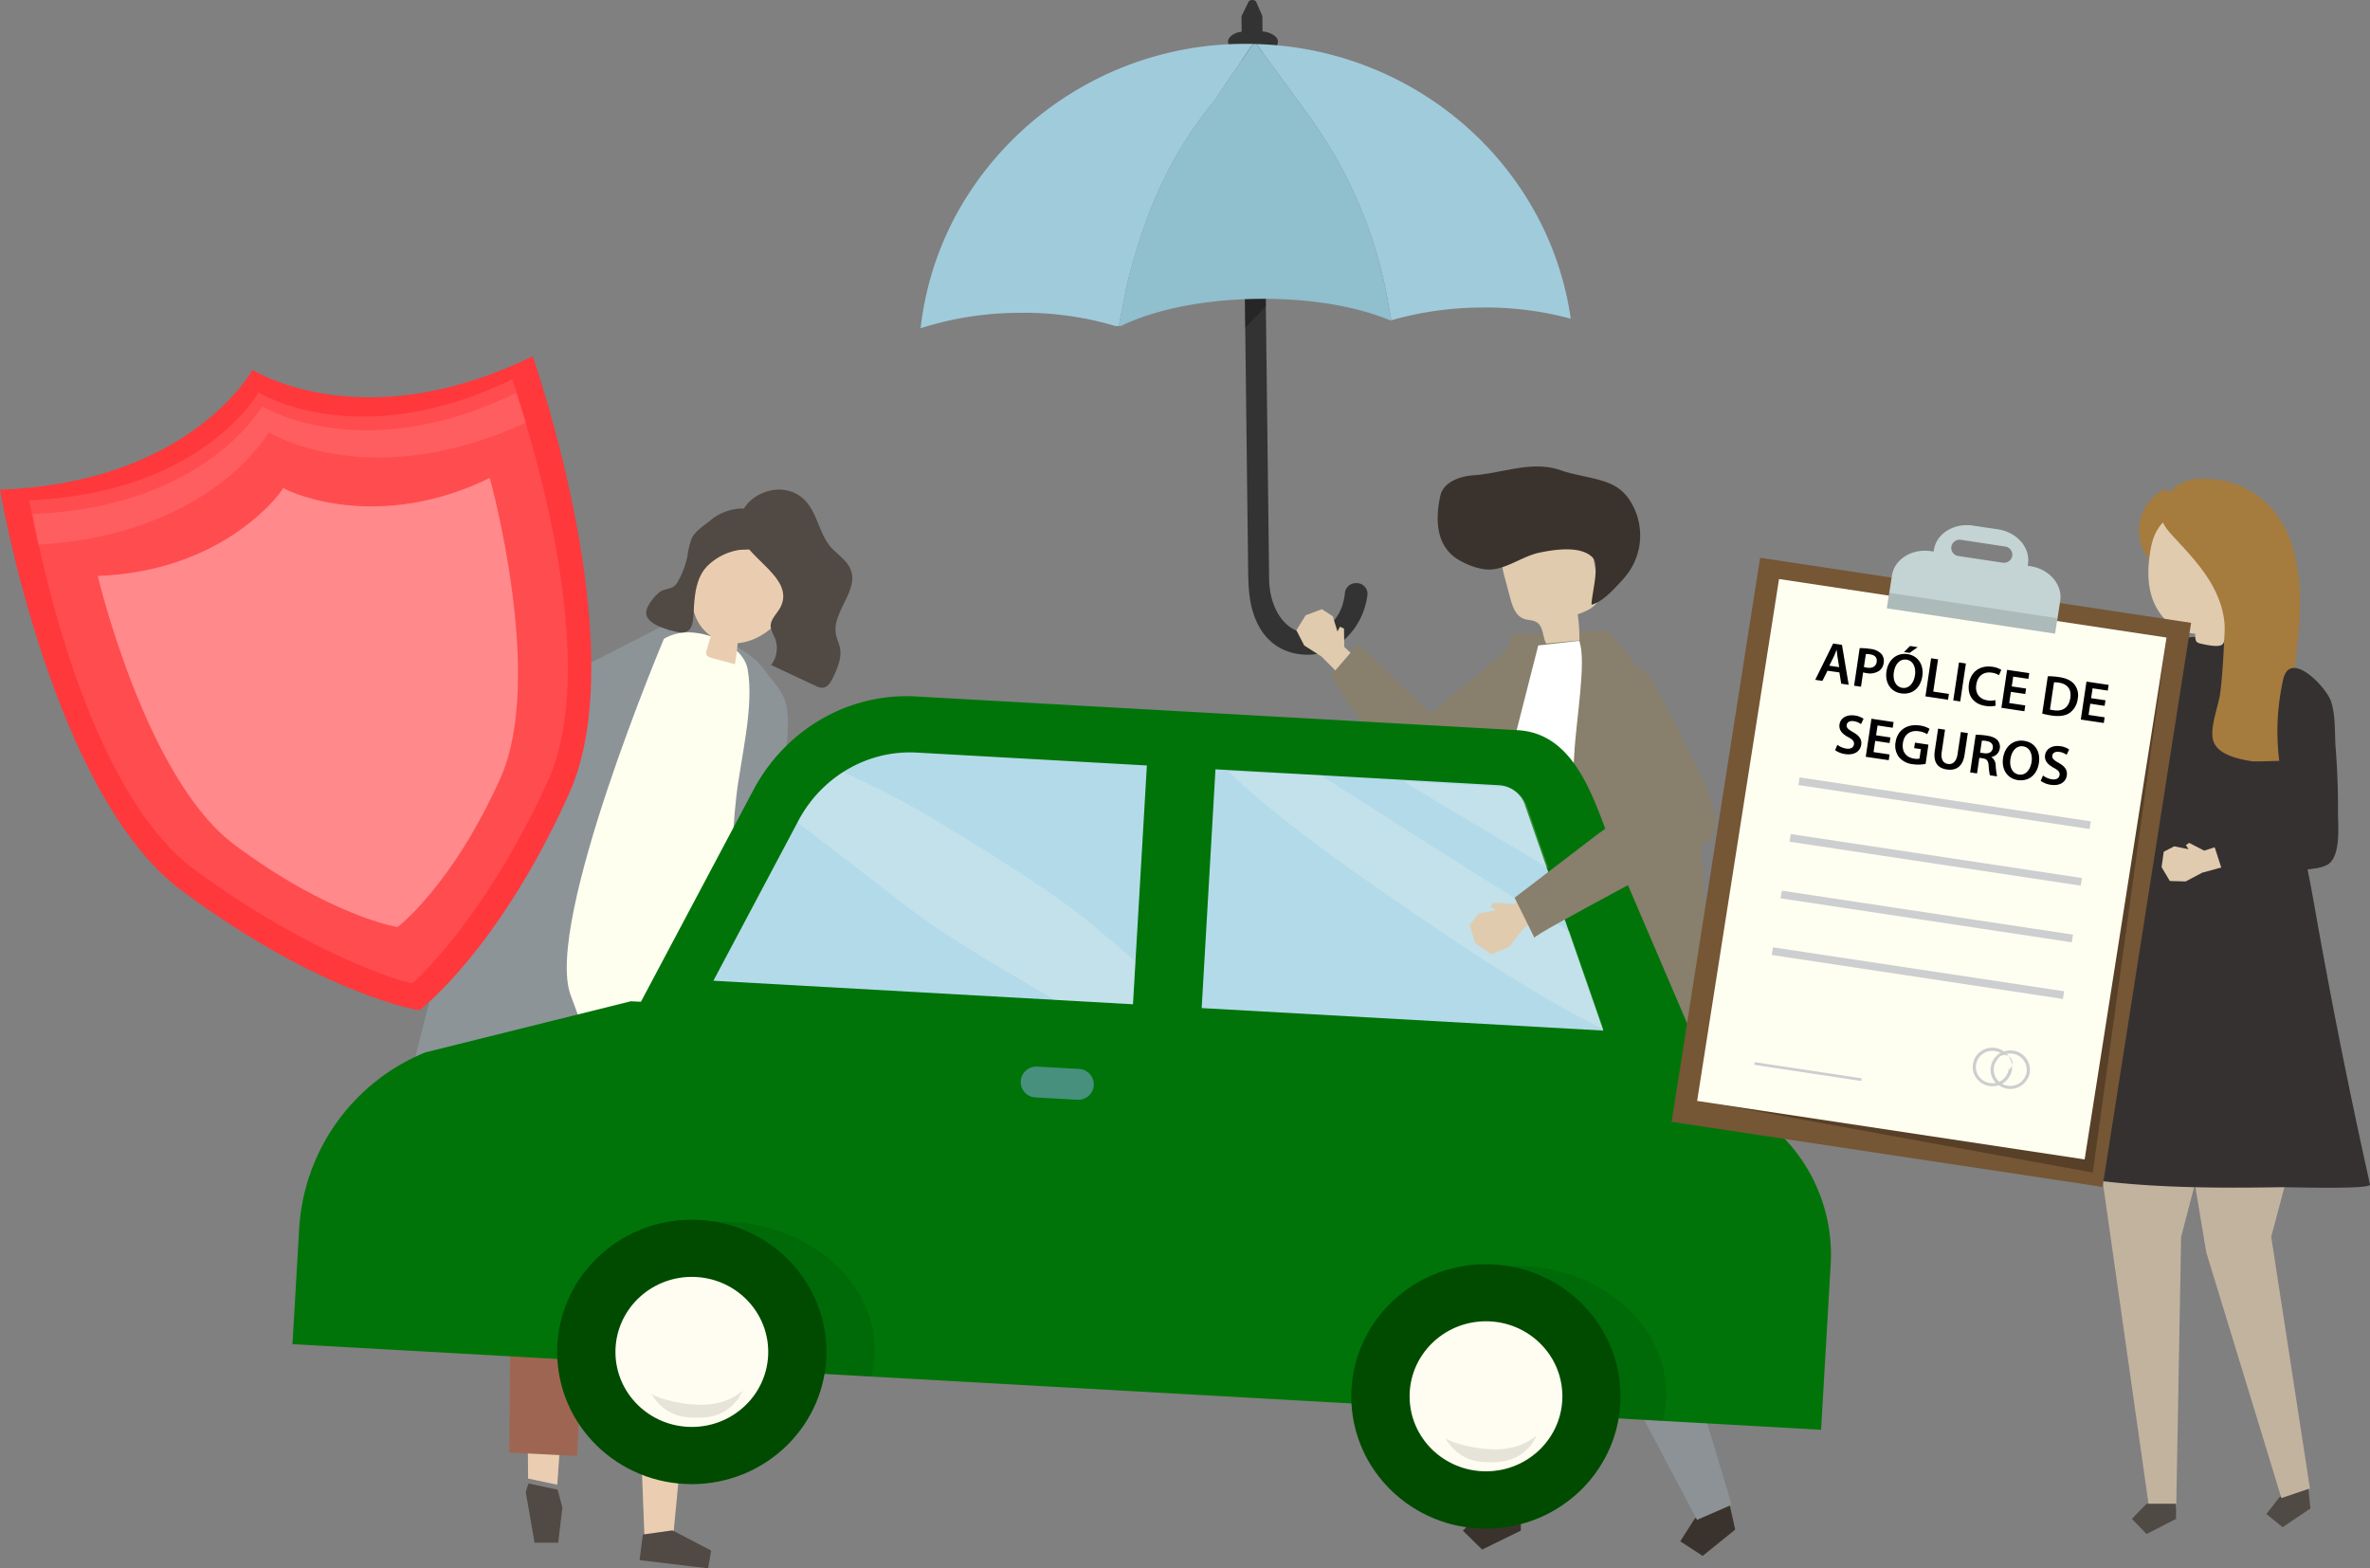
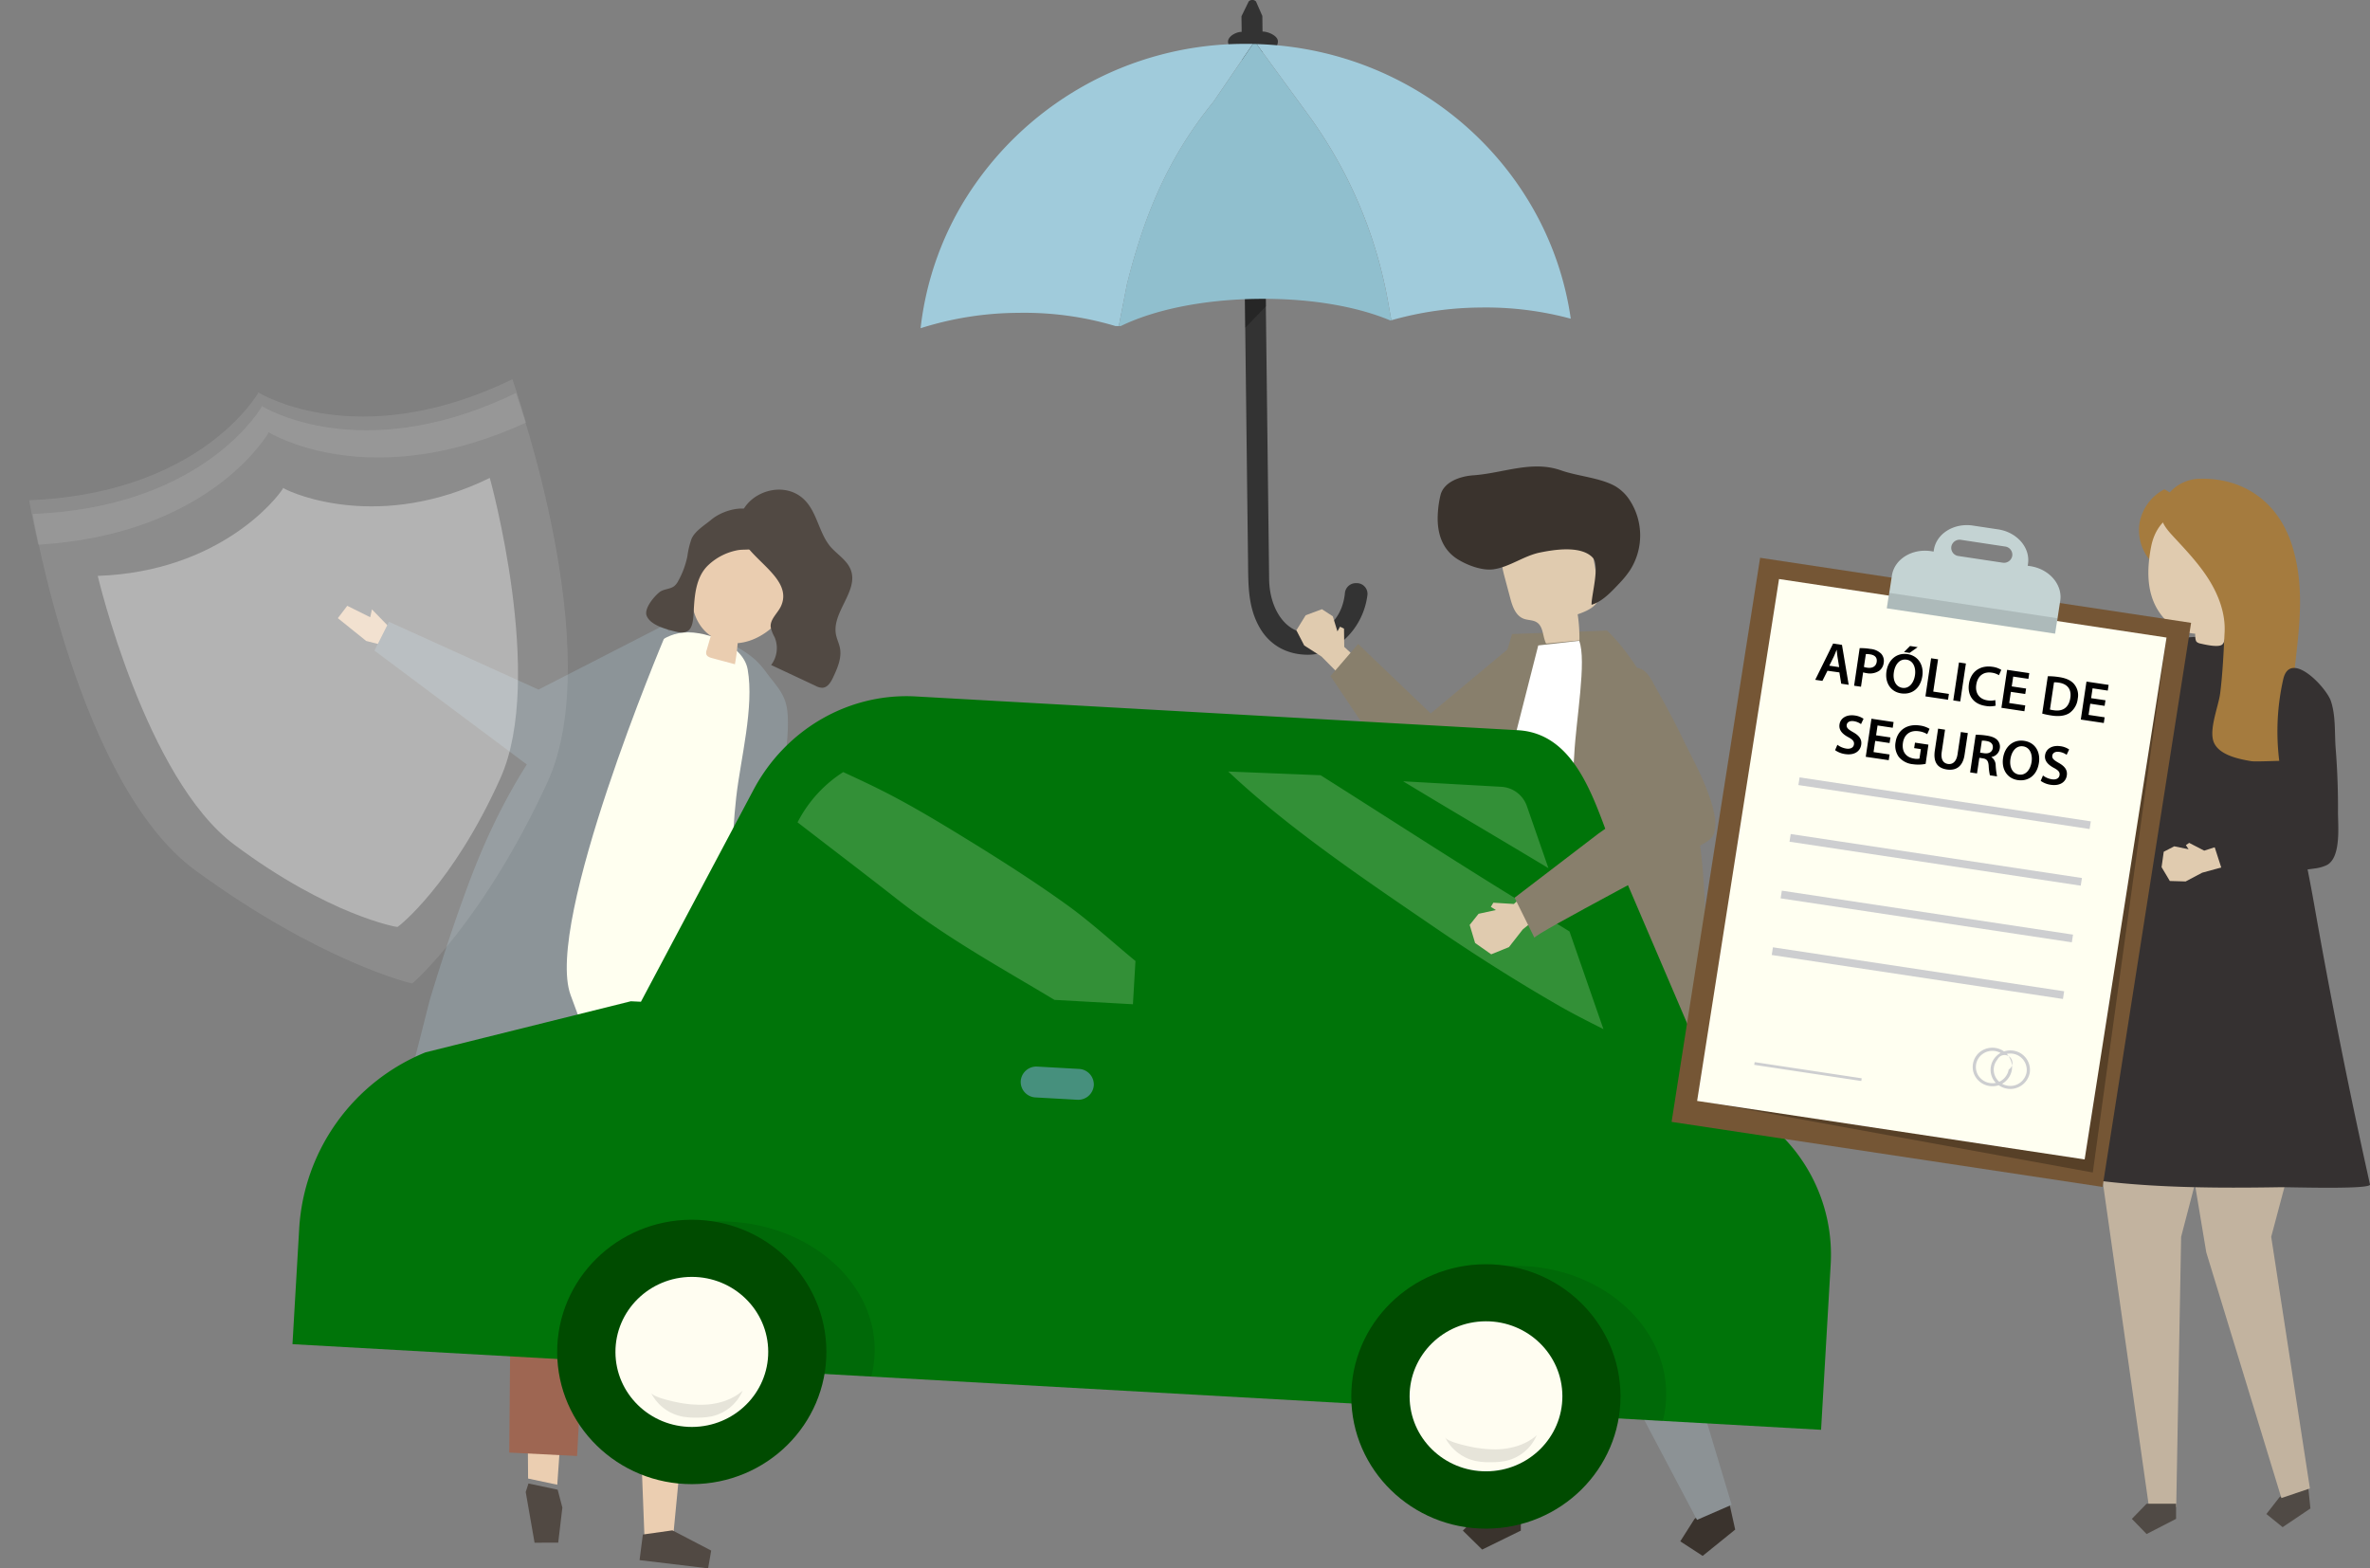
<svg xmlns="http://www.w3.org/2000/svg" viewBox="0 0 936.34 619.62">
  <rect x="0" y="0" width="936.34" height="619.62" fill="#808080" stroke="none" />
  <defs>
    <style>.cls-1{fill:#eacdb0}.cls-2{fill:#8c9498}.cls-4{opacity:.26}.cls-6{fill:#a0cbdb}.cls-8{fill:#e0cbaf}.cls-9{fill:#887f6c}.cls-10{fill:#3a332d}.cls-11{fill:#8c9295}.cls-12{fill:#fff}.cls-13{fill:#ebceb1}.cls-14{fill:#514943}.cls-15{fill:#9e6652}.cls-18{fill:#b3dae9}.cls-20{fill:#fffdf1}.cls-21{fill:#000100;opacity:.1}.cls-22{fill:#004b00}.cls-29{fill:#504a45}.cls-30{fill:#c2b39f}.cls-31{fill:#353131}.cls-32{fill:#a57b3e}.cls-37{fill:#cdced0}</style>
  </defs>
  <g id="object">
    <path d="m144.68 253.23-11.2-9.01 3.72-4.87 9.07 4.51.67-3.1 8.63 8.86-3.17 5.57-7.72-1.96z" class="cls-1" />
    <path d="m262.95 246.69-50.21 25.76-59.07-26.79-5.72 11.37 62.59 46.79 68.67-17.98-16.26-39.15z" class="cls-2" />
    <path fill="#333" d="M490.55 12.58c0-2.05-.05-4.1-.07-6.15L493.32.6a2 2 0 0 1 2.91 0l2.5 5.71.07 6.16c2.3 0 6.05 1.68 6.07 3.84a4 4 0 0 1-4.1 4h-1.87l2.51 208.56c.15 11.76 6.64 21.48 15.8 21.16 7.1-.24 13.23-6.2 14.15-15.82a4.32 4.32 0 0 1 4.32-3.82h.17a4.23 4.23 0 0 1 4.41 4.56c-1.65 13.69-12.65 23.6-23.21 23.72-8.25.1-15.06-3.55-19.09-10.23-5-8.26-4.77-17.41-4.88-26.54l-.32-26q-.21-18.12-.43-36.23l-.5-41.31-.5-41.18q-.21-17.93-.43-35.86-.12-10.48-.25-21h-1.29a4 4 0 0 1-4.19-3.86c-.03-2.06 3.09-3.85 5.38-3.88Z" />
    <path d="m491.96 129.5 8.24-8.55-.17-13.96-8.34.1.27 22.41z" class="cls-4" />
    <path fill="none" d="m442.8 128.81-.83.41-1.21-.38h1.27Z" />
    <path d="m549.69 126.53-1.37-7.67a178.24 178.24 0 0 0-31.59-73.7l-20.27-27.75c48.55 1.44 90.5 29 111.35 68.92a123.11 123.11 0 0 1 12.77 39.58 128.64 128.64 0 0 0-35.74-4.41 131.59 131.59 0 0 0-35.15 5.03ZM445.25 112.29 442 128.82h-1.27a126.16 126.16 0 0 0-38.5-5.22 129.14 129.14 0 0 0-38.52 6.07 123.29 123.29 0 0 1 16.95-49.88 130 130 0 0 1 110.2-62.46H495l-15.62 22.93c-19.24 23.64-27.91 47.46-34.13 72.03Z" class="cls-6" />
    <path fill="#90bfce" d="m548.32 118.86 1.37 7.67-.34.1c-13.51-5.67-32-8.8-52.31-8.56-21.41.25-40.7 4.17-54.24 10.74h-.8l3.22-16.53c6.22-24.57 14.89-48.39 34.13-72L495 17.37h1.43l20.27 27.75a178.24 178.24 0 0 1 31.62 73.74Z" />
    <path d="m537.16 261.19-6.07-5.62-.1-7.22-1.57-.76-1.03 1.86-1.83-5.97-4.29-2.8-6.42 2.39-3.68 5.94 3.1 6 6.83 4.37 7.97 8.04 7.09-6.23z" class="cls-8" />
    <path d="m536.57 254.41-10.92 12.69 29.29 43.63 10.9 3.45 46.44-36.31L599.86 253l-34.63 28.87-28.66-27.46z" class="cls-9" />
    <path d="m683.92 597.02 1.62 7.29-12.85 10.39-8.85-5.75 5.61-8.84 12.85-10.39 1.62 7.3z" class="cls-10" />
    <path d="m638.98 372.7 14.34 32.43 1.35 91.24 29.48 98.14-13.7 5.96-60.17-113.96-6.84-36.09-2.72-76.01 38.26-1.71z" class="cls-11" />
    <path d="m569.56 379.97-1.12 95.61 18.37 123.29h14.12l8.93-113.76 19.33-113.75-59.63 8.61z" class="cls-11" />
    <path d="M600.85 597.22v7.49l-15.27 7.49-7.64-7.49 7.64-7.49h15.27z" class="cls-10" />
    <path d="m597.38 250.49 37.52-1.36s22.45 19.32 34.05 69.52c11.82 51.11-2.18 124.7-2.18 124.7s-100.67-13.16-117.18-15.2l25.19-100.92Z" class="cls-9" />
    <path d="M610.83 254.25 624 253a63.45 63.45 0 0 0-.69-10.3c3.65-1.25 7.87-3.13 8.51-6.88a10.19 10.19 0 0 0-.21-3.56L629 217.63a12.94 12.94 0 0 0-1.54-4.86c-1.64-2.54-4.82-3.65-7.83-4.17-7.69-1.32-16.07.3-22 5.24a11.67 11.67 0 0 0-3.73 4.81c-1.08 2.95-.28 6.22.53 9.26.74 2.8 1.49 5.61 2.24 8.41.86 3.23 2.1 6.9 5.27 8.11 1.68.65 3.67.46 5.19 1.42 2.67 1.68 2.3 5.59 3.7 8.4Z" class="cls-8" />
    <path d="M568 205.55a40.4 40.4 0 0 1 1.07-9.76c1.17-5.24 7.47-7.59 12.92-8 11.77-.8 23.13-6 34.62-2C623.2 188.14 632 188.7 638 192a17.29 17.29 0 0 1 6 5.83 25.51 25.51 0 0 1 0 27.43 37.14 37.14 0 0 1-4.12 5.09c-3.11 3.29-6.82 7.36-11.09 8.58-.1-3.75 3.4-15.55.47-18.62-4.64-4.87-15.16-3.19-20.94-2-6.29 1.3-11.91 5.67-18.15 6.59-4.49.67-10.22-1.5-14-3.78-6-3.62-8-9.53-8.17-15.57Z" class="cls-10" />
    <path d="m607.73 255-39.45 154.8-3.23 20.3 49.15 6.34s-1.94-74.11-1.3-84 7.94-31.25 9.06-54.28c.64-13.32 5-37.24 1.94-45Z" class="cls-12" />
    <path d="m353.45 304.24 10.55-7.06-2.88-4.56-8.32 3.27-.35-2.77-8.27 7.13 2.34 5.13 6.93-1.14z" class="cls-13" />
    <path d="m346.16 296.91 4.12 10.41c.57 1.71-39.4 23.84-42.95 25.42-7.84 3.5-22 11.75-22 11.75-10.9.14-31.41-5.34-38.27-8.23-2.76-1.16-4.72-7.16-6.4-9.54-2.12-3 .58-8.36 2.4-10.82a25.85 25.85 0 0 1 15.68-9.9 15 15 0 0 1 6.79 0c2.27.62 5.18-9.64 7.11-8.31 3.42 2.37 5.32 18 9.39 19.35 5.12 1.77 62.97-22.58 64.13-20.13Z" class="cls-2" />
    <path d="M264 249.17h-.7c-11.21.54-24.79 15-32.65 23.49-20.3 22-34.48 47.19-45.09 75.36-5.71 15.17-10.76 30.59-15.48 46.09-1.31 4.29-10.49 43.46-12.71 43.74 22.82-2.86 45.79-5.1 68.51-3.55s45.33 7 64.81 18.77c10-50.27 17.36-102.33 19.77-153.28.29-6.09 1.24-12.37.65-18.43-.67-7-4.18-10.12-8.15-15.41a35.14 35.14 0 0 0-4.41-5.14c-8.81-7.89-22.83-12.02-34.55-11.64Z" class="cls-2" />
    <path d="m184.37 419.95 23.74 94.52.53 69.67 11.53 2.45 4.51-64.8 11.31-118.66-51.62 16.82z" class="cls-13" />
    <path d="m220.32 588.54 1.86 7.07-1.64 13.86-9.34.02-3.5-20.04 1.09-3.35 11.53 2.44z" class="cls-14" />
    <path d="m275.02 409.51 2.1 81.68L266 606.54l-11.38.82-4.09-105.76-23.18-95.87 47.67 3.78z" class="cls-13" />
    <path d="m265.65 604.61 15.33 7.99-1.22 7.02-27.08-3.25 1.3-10.11 11.67-1.65z" class="cls-14" />
    <path d="m278.36 420.05 7.71 94.36-7.84 64.72-30.83-1.72-5.5-73.57-13.33-80.22 2.07-12.49 44.43.64 3.29 8.28z" class="cls-15" />
    <path d="M231.62 507.55 228 575.23l-26.8-1.35.55-64.19-16.9-80.61 3.86-22.53 45.06 2.75-2.15 98.25z" class="cls-15" />
    <path fill="ivory" d="M284 427.83c-27.49-4.65-72-15.92-99.54-20.57 14.39-46.86 37.29-98.91 64-140.07 4.84-7.46 10.9-15.25 19.56-17 9.29-1.9 25.57 4.1 27.37 14.29 2.64 14.9-2.84 35.46-4.53 50.53-3.86 34.07-.26 79.14-6.86 112.82Z" />
    <path d="M279.18 217.29c10.34-17.66 33.25-6.19 34.73 11.46 1 11.63-10.54 24.43-22.46 25.34-.24 2.79-.6 5.58-1.09 8.34l-9-2.41c-.93-.25-2-.62-2.3-1.52a2.74 2.74 0 0 1 .14-1.69q.81-2.79 1.63-5.58l-.61-.43c-4.95-3.71-7.21-10.18-6.92-16.29s2.77-11.92 5.88-17.22Z" class="cls-1" />
    <path d="M279.84 223.26c-5 4.7-5.46 12.22-5.79 18.69-.29 5.73-1.16 9.15-7.36 7.53-3.5-.91-9.73-2.46-11.21-6.21-1.12-2.85 3-7.72 5.16-9.38 1.67-1.26 4.16-1.06 5.78-2.37a6.43 6.43 0 0 0 1.54-2 33.87 33.87 0 0 0 3.61-9.76 34.05 34.05 0 0 1 1.64-6.87c1.35-3.15 5.41-5.55 8-7.73 4.89-4 16-7.14 20 .1a9.89 9.89 0 0 1 .77 5.5 8.29 8.29 0 0 1-.72 3.27c-2.07 4-6.11 2.75-9.67 3.31a23.07 23.07 0 0 0-11.75 5.92Z" class="cls-14" />
    <path d="M308.63 239.31c-1.27 2.92-4.45 5.26-4.14 8.42a13.68 13.68 0 0 0 1.54 4 11.05 11.05 0 0 1-1.37 11l17.51 8.21a5.8 5.8 0 0 0 2.78.78c2.08-.12 3.33-2.25 4.2-4.11 1.71-3.66 3.46-7.63 2.7-11.58-.36-1.84-1.24-3.54-1.58-5.38-1.67-8.83 9.12-17.25 5.81-25.62-1.47-3.74-5.33-6-7.94-9-4.56-5.37-5.21-13.27-10.11-18.34-9.25-9.58-27.41-1.74-26 11.56 1.12 10.75 21.73 18.3 16.6 30.06Z" class="cls-14" />
    <path d="M262.48 251.94s-47.55 112.48-37.05 141.17 15.39 39.8 15.39 39.8l-72.82 3s46.48-164.33 94.48-183.97Z" class="cls-2" />
    <path fill="#007409" d="M704.8 449.6 672.53 416l-1-.05q-2.58-6-5.17-12.07l-27.27-63.73c-8-18.68-14.36-50.25-39.38-51.66l-237.88-13.34c-26.42-1.48-51.39 12.89-64.16 36.93l-44.45 83.69-4-.19-81.12 20.18a80.3 80.3 0 0 0-49.88 69.35l-2.67 45.94 603.92 33.83 3.8-65.36a66.48 66.48 0 0 0-18.47-49.92Z" />
-     <path d="m474.76 398.27 158.69 8.89-31-89.19a11.39 11.39 0 0 0-10.07-7.74l-112.17-6.29ZM453.11 302.42l-90.91-5.09c-19.26-1.08-37.47 9.4-46.78 26.93l-33.57 63.21 165.76 9.28Z" class="cls-18" />
    <g opacity=".2">
      <path d="m605.62 339.31 6.13 3.68-8.47-24.4a11.38 11.38 0 0 0-10.07-7.74l-38.86-2.18c17.02 10.33 34.19 20.4 51.27 30.64ZM607.48 360.28c-28.22-17.11-57.84-36.39-85.73-54l-36.49-1.47c23.76 22.44 54.24 42.91 81.15 61.31 16.17 11.06 32.74 21.59 49.76 31.36 5.58 3.2 11.44 6.14 17.32 9.12L620.08 368q-6.29-3.89-12.6-7.72ZM421.21 357.27c-11.8-8.47-24.07-16.35-36.44-24-12.53-7.72-25.23-15.49-38.45-22-4.36-2.16-8.78-4.19-13.18-6.24a51.41 51.41 0 0 0-17.72 19.24l-.33.61c13.17 10.18 26.44 20.25 39.51 30.5 19.33 15.16 40.95 27 62 39.65l31 1.73 1-17.09c-9.12-7.49-17.78-15.51-27.39-22.4Z" class="cls-20" />
    </g>
    <path d="M344.21 543.86a41.37 41.37 0 0 0 1.28-8.14c1.6-27.45-23.83-51.2-56.79-53.05a68.09 68.09 0 0 0-35.07 7.24c20.08 5.34 37.42 16.32 51.27 30.21a90.13 90.13 0 0 1 16.47 22.32ZM656.93 561.38a43.84 43.84 0 0 0 1.27-8.14c1.59-27.45-23.2-51.17-55.39-53a65.24 65.24 0 0 0-34.25 7.29c19.6 5.31 36.51 16.27 50 30.14a89.35 89.35 0 0 1 16 22.29Z" class="cls-21" />
    <ellipse cx="273.31" cy="534.12" class="cls-22" rx="53.18" ry="52.23" transform="rotate(-.19 273.531 534.21)" />
    <ellipse cx="273.31" cy="534.12" class="cls-20" rx="30.18" ry="29.64" transform="rotate(-.19 270.526 528.174)" />
    <path d="M277.4 555c5.78-.1 11.7-1.77 16-5.56a17.39 17.39 0 0 1-12.28 10.14 28.78 28.78 0 0 1-5.64.49 29.17 29.17 0 0 1-6-.43 17.7 17.7 0 0 1-12.3-9.42c.76 1.55 6.61 2.94 8.06 3.28a48.68 48.68 0 0 0 12.16 1.5Z" class="cls-21" />
    <ellipse cx="587.04" cy="551.7" class="cls-22" rx="53.18" ry="52.23" transform="rotate(-.19 587.125 549.808)" />
    <ellipse cx="587.04" cy="551.7" class="cls-20" rx="30.18" ry="29.64" transform="rotate(-.19 572.067 537.72)" />
    <path d="M591.13 572.61c5.78-.11 11.7-1.78 16-5.57a17.36 17.36 0 0 1-12.28 10.14 28.79 28.79 0 0 1-5.64.5 29.12 29.12 0 0 1-6-.43 17.69 17.69 0 0 1-12.3-9.43c.76 1.55 6.6 2.94 8.06 3.28a48.69 48.69 0 0 0 12.16 1.51Z" class="cls-21" />
    <path fill="#46907d" d="m425.57 434.49-16.45-.92a6.14 6.14 0 0 1-5.85-6.44 6.18 6.18 0 0 1 6.56-5.74l16.45.92a6.16 6.16 0 0 1 5.86 6.44 6.17 6.17 0 0 1-6.57 5.74Z" />
    <path d="m604.92 351.06-6.82 6.08-8.11-.5-.99 1.63 2 1.27-6.85 1.48-3.51 4.4 2.14 7.13 6.37 4.48 7-2.84 5.48-7.01 9.7-7.93-6.41-8.19z" class="cls-8" />
    <path d="m598.39 354.67 33.18-25.38c3-2.27 6.36-4 9.33-6.3 4.34-3.37 5.48-4.38 4-9.25-4.23-14.14-13.2-26.72-17.29-40.68 4.67-2.69 8.87-6 13.9-8.16 8.21-3.59 10.09 2.24 13.43 8.17 4 7 7.73 14.19 11.21 21.47 2.88 6 17.25 31.34 9.09 37.35-5.84 4.33-69.66 37.33-69 38.63Z" class="cls-9" />
-     <path fill="#ff383c" d="M210.45 140.74c-62.91 30.81-104.61 8.92-110.34 5.59 0 0-.21-.43-.34-.21-.22-.13-.2.34-.2.34-3.39 5.62-29.3 44.43-99.57 47 0 0 20.35 120.07 71.65 158.29 54.78 40.82 93.81 47.55 93.95 47.37.21.09 31.55-23.93 59.31-85.73 25.97-57.86-14.46-172.65-14.46-172.65Z" />
    <path fill="#fff" d="M203.86 155.27c-57.16 27.71-94.87 8.37-100 5.42 0 0-.19-.38-.31-.18-.2-.12-.18.3-.18.3-3.1 5-26.74 39.72-90.45 42.26 0 0 17.95 106.94 64.28 140.8 49.48 36.16 85.52 44.81 85.65 44.65.19.08 28-24.27 53.42-79.46 23.73-51.64-12.41-153.79-12.41-153.79Z" opacity=".1" />
    <path d="M106 171.13s0-.44.19-.32c.13-.2.33.19.33.19 5.31 3 43.38 22.56 101.3-4.05-3.07-10.58-5.38-17.11-5.38-17.11-57.16 27.71-94.86 8.37-100 5.42 0 0-.18-.38-.3-.18-.2-.12-.19.3-.19.3-3.09 5-26.74 39.72-90.44 42.26 0 0 1.14 6.82 3.6 17.55 63.81-3.85 87.7-38.9 90.89-44.06Z" class="cls-12" opacity=".1" />
    <path fill="#fff" d="M193.51 188.82c-43.14 21.12-77.45 6.41-81.37 4.12 0 0-.14-.29-.23-.14-.15-.09-.14.23-.14.23-2.32 3.85-25 32.76-73.15 34.5 0 0 18.84 80 54 106.22 37.56 28 64.32 32.6 64.42 32.47.14.07 21.63-16.4 40.66-58.77 17.81-39.64-4.19-118.63-4.19-118.63Z" opacity=".34" />
    <path d="m786.08 275.19-6.1-3.24-1.66-5.78-1.43-.28-.42 1.71-2.77-4.41-4.06-1.35-4.63 3.27-1.66 5.55 3.79 4.17 6.44 2.07 8.16 4.79 4.34-6.5z" class="cls-8" />
    <path fill="#93aa9d" d="m782.62 268.52 35.94 24.64 36.78-38.72 4.38 43.92-35.84 23.12-47.81-41.35 6.55-11.61z" />
    <path d="m912.19 590.03.61 5.93-10.98 7.39-6.41-5.2 5.19-6.66 10.98-7.39.61 5.93z" class="cls-29" />
    <path d="m911.92 408.77 1.86 18-16.47 61.86 15.29 99.41-11.26 3.81-29.68-97.06-4.71-28.23.17-59.77 44.8 1.98z" class="cls-30" />
    <path d="m825.34 428.83 23.68 166.58h10.76l1.94-106.78 19.58-74.94-55.96 15.14z" class="cls-30" />
    <path d="M859.72 594.09v5.98l-11.64 5.99-5.82-5.99 5.82-5.98h11.64z" class="cls-29" />
    <path d="M851.78 257.84a9.56 9.56 0 0 1 3.56-3.4c10.69-5.92 28.41-.7 40-.7 3.43 35.4 12.91 69.15 19 103.91q9.75 55.38 22 110.31c.46 2.08-32.29 1-35.38 1.08-31.51.52-72.75.42-103.15-8.93 19.4-51.08 26.49-106 41.76-158.47 2.69-9.2 5.87-18.26 8.29-27.54 1.4-5.38 1.14-11.87 3.92-16.26Z" class="cls-31" />
    <path d="M866.08 205.59A20.94 20.94 0 0 0 851 223a18.46 18.46 0 0 1-5.78-15.89 18.68 18.68 0 0 1 9.89-13.8 21.33 21.33 0 0 1 10.42 12.38Z" class="cls-32" />
    <path d="M849.85 216.07c4.13-21.33 31.31-17.65 39.11-.37 4.43 9.83-.22 23.74-9.09 30.58-.19 1.89-.44 7.1-1.91 8.36s-6.62.07-8.59-.38a3.14 3.14 0 0 1-1.51-.67c-.49-.48-.58-1.79-.59-3.23a18.93 18.93 0 0 1-4.43-.86c-6.32-2-10.9-7.78-12.79-14s-1.43-13.01-.2-19.43Z" class="cls-8" />
    <path d="m890.05 300.78-.63-.06c-4.79-.81-12.49-2.33-14.71-7.28s1.77-14.29 2.44-19.57c1-8 1.35-16.1 1.75-24.17.35-7.27-2.3-14.44-6.18-20.65s-9-11.6-14-17c-2.07-2.24-4.22-4.63-4.86-7.6-.7-3.27.63-6.73 2.84-9.29a16.17 16.17 0 0 1 12.54-6c18-.42 31.49 10 36.59 27.23 7.31 24.68-1.82 48.23-.46 72.78a23.14 23.14 0 0 0 4 11.8c-.54-.97-15.45.03-19.32-.19Z" class="cls-32" />
    <path d="m878.07 333.75-7.23 2.32-5.94-3.07-1.3.9 1.07 1.62-5.67-1.16-4.15 2.15-.85 6.08 3.26 5.47 6.24.18 6.53-3.45 10.04-2.76-2-8.28z" class="cls-8" />
    <path d="M897.16 326.09a11.33 11.33 0 0 0 5.42-9.12c.25-3.9-.69-7.76-1.37-11.61a93.64 93.64 0 0 1 .84-36.95c2.72-12 17 3.1 18.83 8.54 2 6 1.41 12.58 1.9 18.8q1 12.56.91 25.14c0 5.3 1.31 17.83-4.38 20.87a15.78 15.78 0 0 1-5 1.38c-2.72.44-35.17 4.45-35.68 2.88l-4.48-13.87c6.71-1.36 16.85-1.96 23.01-6.06Z" class="cls-31" />
    <path fill="#755635" d="m830.68 468.93-170.27-25.7 34.98-222.86 170.27 25.7-34.98 222.86z" />
    <path d="m674.62 435.57 2.55.39 149.65 27.27 29.14-211.35-7.3.91-174.04 182.78z" class="cls-4" />
    <path fill="#fffff1" d="m823.6 458.06-153.1-23.11 32.36-206.19 153.1 23.12-32.36 206.18z" />
    <path fill="#c4d3d3" d="m802.1 223.67-1-.15.11-.68c1-6.43-4.28-12.56-11.8-13.7l-9.92-1.49c-7.52-1.14-14.44 3.15-15.45 9.58l-.11.68-1-.16c-7.53-1.13-14.45 3.15-15.46 9.58l-2 13 66.49 10 2-13c.95-6.39-4.33-12.52-11.86-13.66Zm-10.9-1.37-17.52-2.64a3.25 3.25 0 0 1-2.75-3.69 3.31 3.31 0 0 1 3.76-2.7l17.51 2.65a3.25 3.25 0 0 1 2.8 3.68 3.3 3.3 0 0 1-3.8 2.7Z" />
    <path d="m811.86 250.37-66.49-10.04.97-6.12 66.49 10.04-.97 6.12z" opacity=".12" />
    <path d="m825.56 327.53-115.05-17.37.48-3.03 115.05 17.37-.48 3.03zM822.05 349.91 707 332.54l.48-3.03 115.05 17.37-.48 3.03zM818.54 372.29l-115.05-17.37.48-3.04 115.04 17.37-.47 3.04zM815.03 394.67 699.98 377.3l.47-3.04 115.05 17.37-.47 3.04zM735.52 426.01l-42.29-6.39-.17 1.08 42.3 6.38.16-1.07zM798 415.94a7.92 7.92 0 0 0-6.26-.54 7.67 7.67 0 0 0-.82-.53 8 8 0 0 0-9 1 7.61 7.61 0 0 0-2 8.5 7.89 7.89 0 0 0 7.52 4.78 7.45 7.45 0 0 0 2.22-.4 8 8 0 0 0 4.85 1.47 7.85 7.85 0 0 0 7.42-6.47 7.73 7.73 0 0 0-3.93-7.81Zm-9.58 11.9a6.64 6.64 0 0 1-6.84-2.95 6.34 6.34 0 0 1 .53-7.4 6.65 6.65 0 0 1 7.27-1.95 5.55 5.55 0 0 1 1 .45 7.35 7.35 0 0 0-1.39 1 7.57 7.57 0 0 0-2 8.49 7.38 7.38 0 0 0 1.52 2.34Zm5.18-5.31a6.61 6.61 0 0 1-3.73 4.85 6.29 6.29 0 0 1-.69-8.83 3.1 3.1 0 1 1 4.42 4Zm1.89 6.38a6.74 6.74 0 0 1-4.48-.73 7.93 7.93 0 0 0 3.84-5.46 7.73 7.73 0 0 0-2-6.34 6.61 6.61 0 0 1 3.6.23 6.48 6.48 0 0 1 4.22 7 6.55 6.55 0 0 1-5.21 5.3Z" class="cls-37" />
    <path d="m722 265-2 4-2.84-.42 7.07-14.33 3.5.53 2.65 15.77-2.95-.44-.72-4.46Zm4.62-1.43-.63-3.88c-.16-1-.25-2-.34-2.93h-.05c-.35.83-.73 1.85-1.13 2.7l-1.75 3.54ZM734.72 256.06a24 24 0 0 1 4.24.32 6.87 6.87 0 0 1 4.26 1.89 4.27 4.27 0 0 1 1 3.54 4.57 4.57 0 0 1-1.81 3.22 6.7 6.7 0 0 1-5 .9 8.4 8.4 0 0 1-1.33-.29l-.84 5.67-2.72-.4Zm1.68 7.42a5.35 5.35 0 0 0 1.32.31c2 .31 3.45-.51 3.72-2.28s-.78-2.74-2.68-3a8.09 8.09 0 0 0-1.6-.1ZM759.48 267.08c-.76 5.05-4.24 7.47-8.4 6.85s-6.43-4.27-5.77-8.69c.69-4.62 4.08-7.44 8.32-6.81s6.49 4.37 5.85 8.65Zm-11.26-1.45c-.46 3.06.72 5.72 3.35 6.12s4.52-1.84 5-5c.42-2.83-.58-5.72-3.33-6.13s-4.56 1.91-5.02 5.01Zm9.42-9.95-3.19 2.26-2.21-.33 2.37-2.39ZM762.94 260.07l2.75.41-1.9 12.75 6.18.92-.34 2.3-8.93-1.33ZM776.69 262.13l-2.24 15-2.75-.41 2.25-15ZM788.44 278.8a9.57 9.57 0 0 1-4 .09c-4.78-.71-7.23-4.14-6.55-8.71.74-5 4.62-7.43 9.22-6.75a8.74 8.74 0 0 1 3.56 1.22l-.93 2.1a7.29 7.29 0 0 0-2.86-1c-3.06-.46-5.55 1.13-6.09 4.75-.5 3.3 1.13 5.71 4.43 6.2a7.71 7.71 0 0 0 3.08-.11ZM800.13 274.18l-5.67-.84-.66 4.41 6.34.95-.34 2.3-9.08-1.36 2.25-15 8.75 1.3-.34 2.26-6-.9-.58 3.88 5.67.85ZM809.05 267.16a28.47 28.47 0 0 1 4.42.34c2.82.42 4.67 1.29 5.88 2.66a6.83 6.83 0 0 1 1.52 5.89 7.87 7.87 0 0 1-3.24 5.63c-1.7 1.14-4.19 1.47-7.11 1a29.32 29.32 0 0 1-3.68-.76Zm.84 13.16a10.43 10.43 0 0 0 1.51.29c3.57.56 6-1.09 6.55-4.91.52-3.32-1.11-5.5-4.55-6a9 9 0 0 0-1.9-.12ZM831.49 278.87l-5.67-.85-.66 4.42 6.34.95-.33 2.25-9.09-1.36 2.25-15 8.75 1.31-.34 2.25-6-.9-.58 3.89 5.67.84ZM725.92 294.25a7.74 7.74 0 0 0 3.49 1.5c1.76.26 2.87-.42 3.05-1.64s-.49-1.92-2.3-2.9c-2.35-1.27-3.73-2.82-3.41-5 .37-2.46 2.7-4 6-3.54a8 8 0 0 1 3.5 1.3l-1 2.11a6.44 6.44 0 0 0-2.88-1.16c-1.74-.26-2.64.56-2.77 1.43-.18 1.16.61 1.83 2.51 2.91 2.46 1.37 3.54 2.88 3.21 5-.36 2.41-2.5 4.24-6.38 3.66a9.05 9.05 0 0 1-3.93-1.55ZM746.53 293.56l-5.67-.85-.66 4.42 6.34.95-.34 2.25-9.08-1.33 2.25-15.05 8.75 1.31-.34 2.26-6-.9-.58 3.88 5.67.85ZM760.77 301.8a14.86 14.86 0 0 1-5 .13 8.21 8.21 0 0 1-5.59-2.89 7.55 7.55 0 0 1-1.27-5.85c.71-4.75 4.56-7.31 9.54-6.56a9.9 9.9 0 0 1 3.88 1.31l-.93 2.12a8.21 8.21 0 0 0-3.32-1.16c-3.21-.48-5.75 1.08-6.27 4.59s1.28 5.76 4.41 6.22a5.35 5.35 0 0 0 2.12 0l.56-3.75-2.66-.4.33-2.16 5.31.79ZM768.45 288.28l-1.31 8.77c-.44 2.95.59 4.49 2.44 4.77s3.37-.89 3.81-3.84l1.31-8.77 2.75.41-1.29 8.59c-.69 4.65-3.39 6.34-7 5.8s-5.45-2.79-4.74-7.53l1.29-8.61ZM780.56 290.29a26.55 26.55 0 0 1 4.2.31c2.17.32 3.59.9 4.46 1.9a3.82 3.82 0 0 1 .85 3.21 4 4 0 0 1-3.29 3.36v.07a3.89 3.89 0 0 1 1.67 3.21 31.84 31.84 0 0 0 .55 4.38l-2.83-.43a21.52 21.52 0 0 1-.48-3.7c-.13-2-.75-2.76-2.3-3l-1.39-.21-.92 6.18-2.72-.41Zm1.73 7.06 1.63.24c1.86.28 3.16-.53 3.39-2 .24-1.66-.8-2.59-2.59-2.85a7.82 7.82 0 0 0-1.72-.12ZM805.54 301.35c-.75 5-4.24 7.46-8.39 6.84s-6.44-4.27-5.78-8.69c.69-4.62 4.08-7.44 8.32-6.81 4.4.66 6.49 4.37 5.85 8.66Zm-11.26-1.46c-.45 3.06.72 5.72 3.36 6.12s4.51-1.84 5-5c.43-2.84-.58-5.73-3.32-6.14s-4.57 1.92-5.04 5.02ZM807.14 306.38a7.78 7.78 0 0 0 3.5 1.5c1.76.26 2.87-.41 3.05-1.64s-.49-1.92-2.31-2.9c-2.34-1.27-3.73-2.82-3.41-5 .37-2.46 2.7-4 6-3.54a8 8 0 0 1 3.51 1.3l-1 2.11a6.44 6.44 0 0 0-2.89-1.16c-1.74-.26-2.64.56-2.77 1.43-.17 1.16.62 1.83 2.51 2.91 2.47 1.37 3.54 2.88 3.22 5-.36 2.41-2.5 4.24-6.39 3.66a9 9 0 0 1-3.92-1.55Z" />
  </g>
</svg>